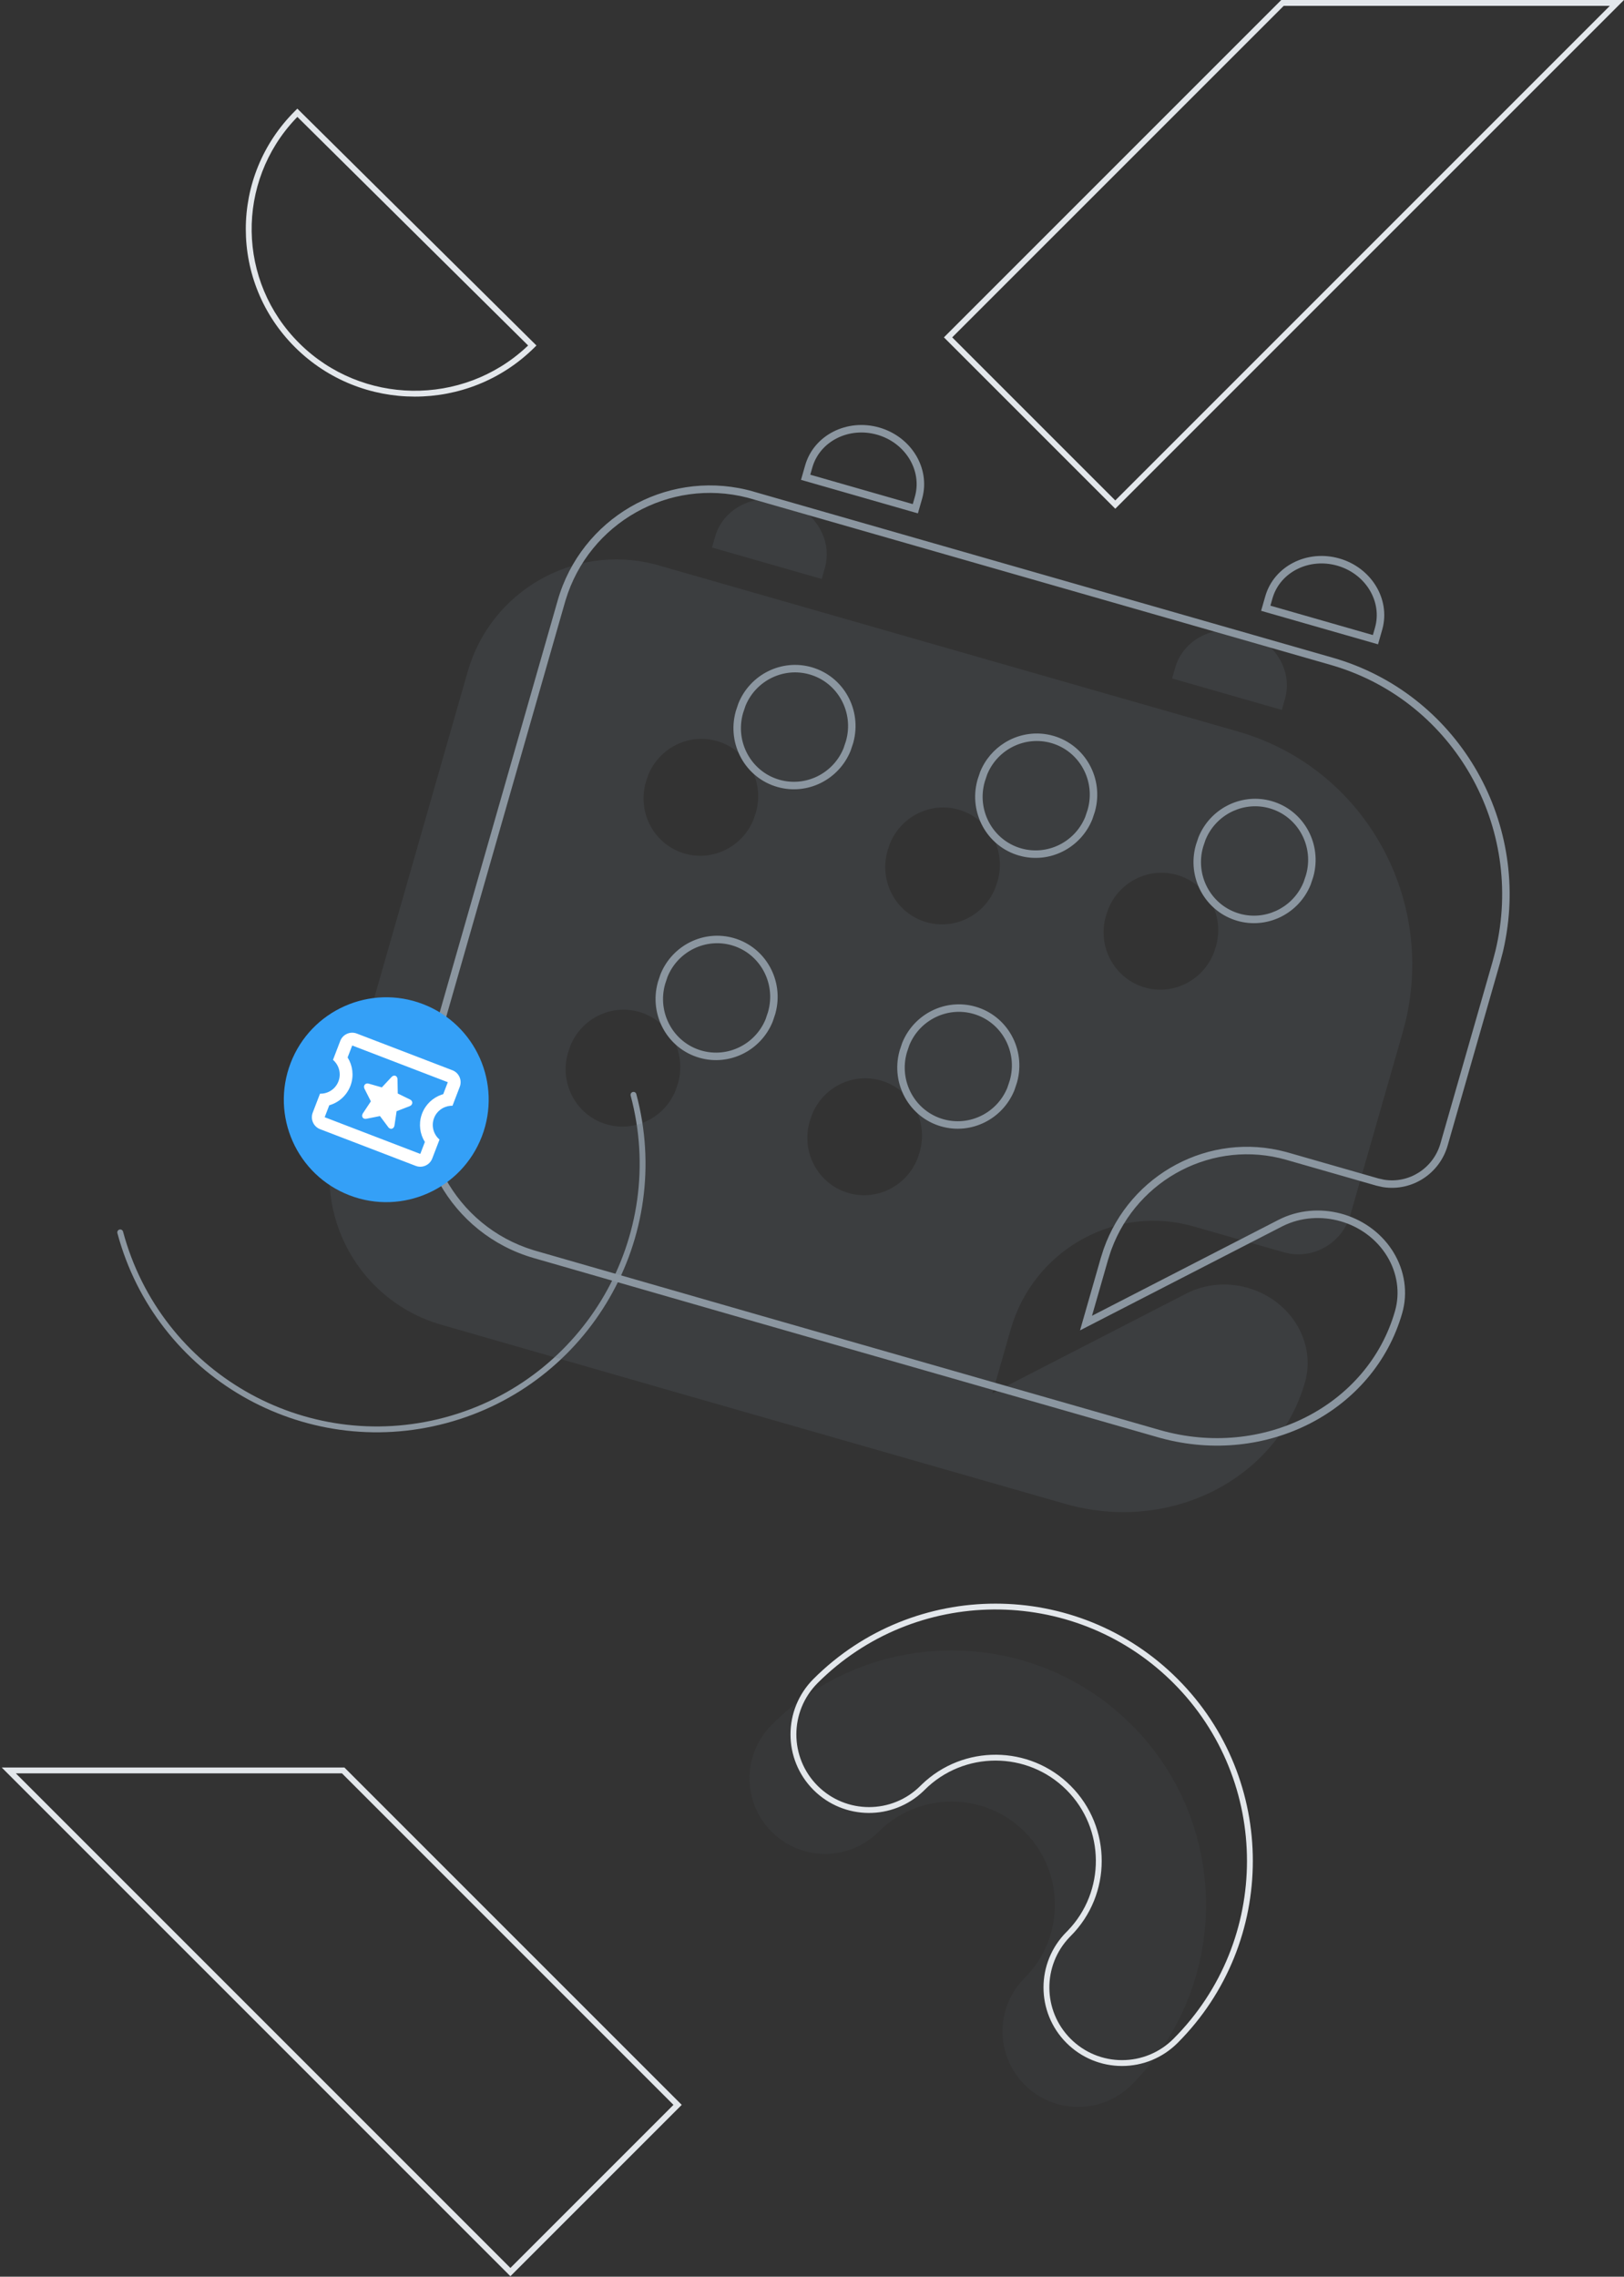
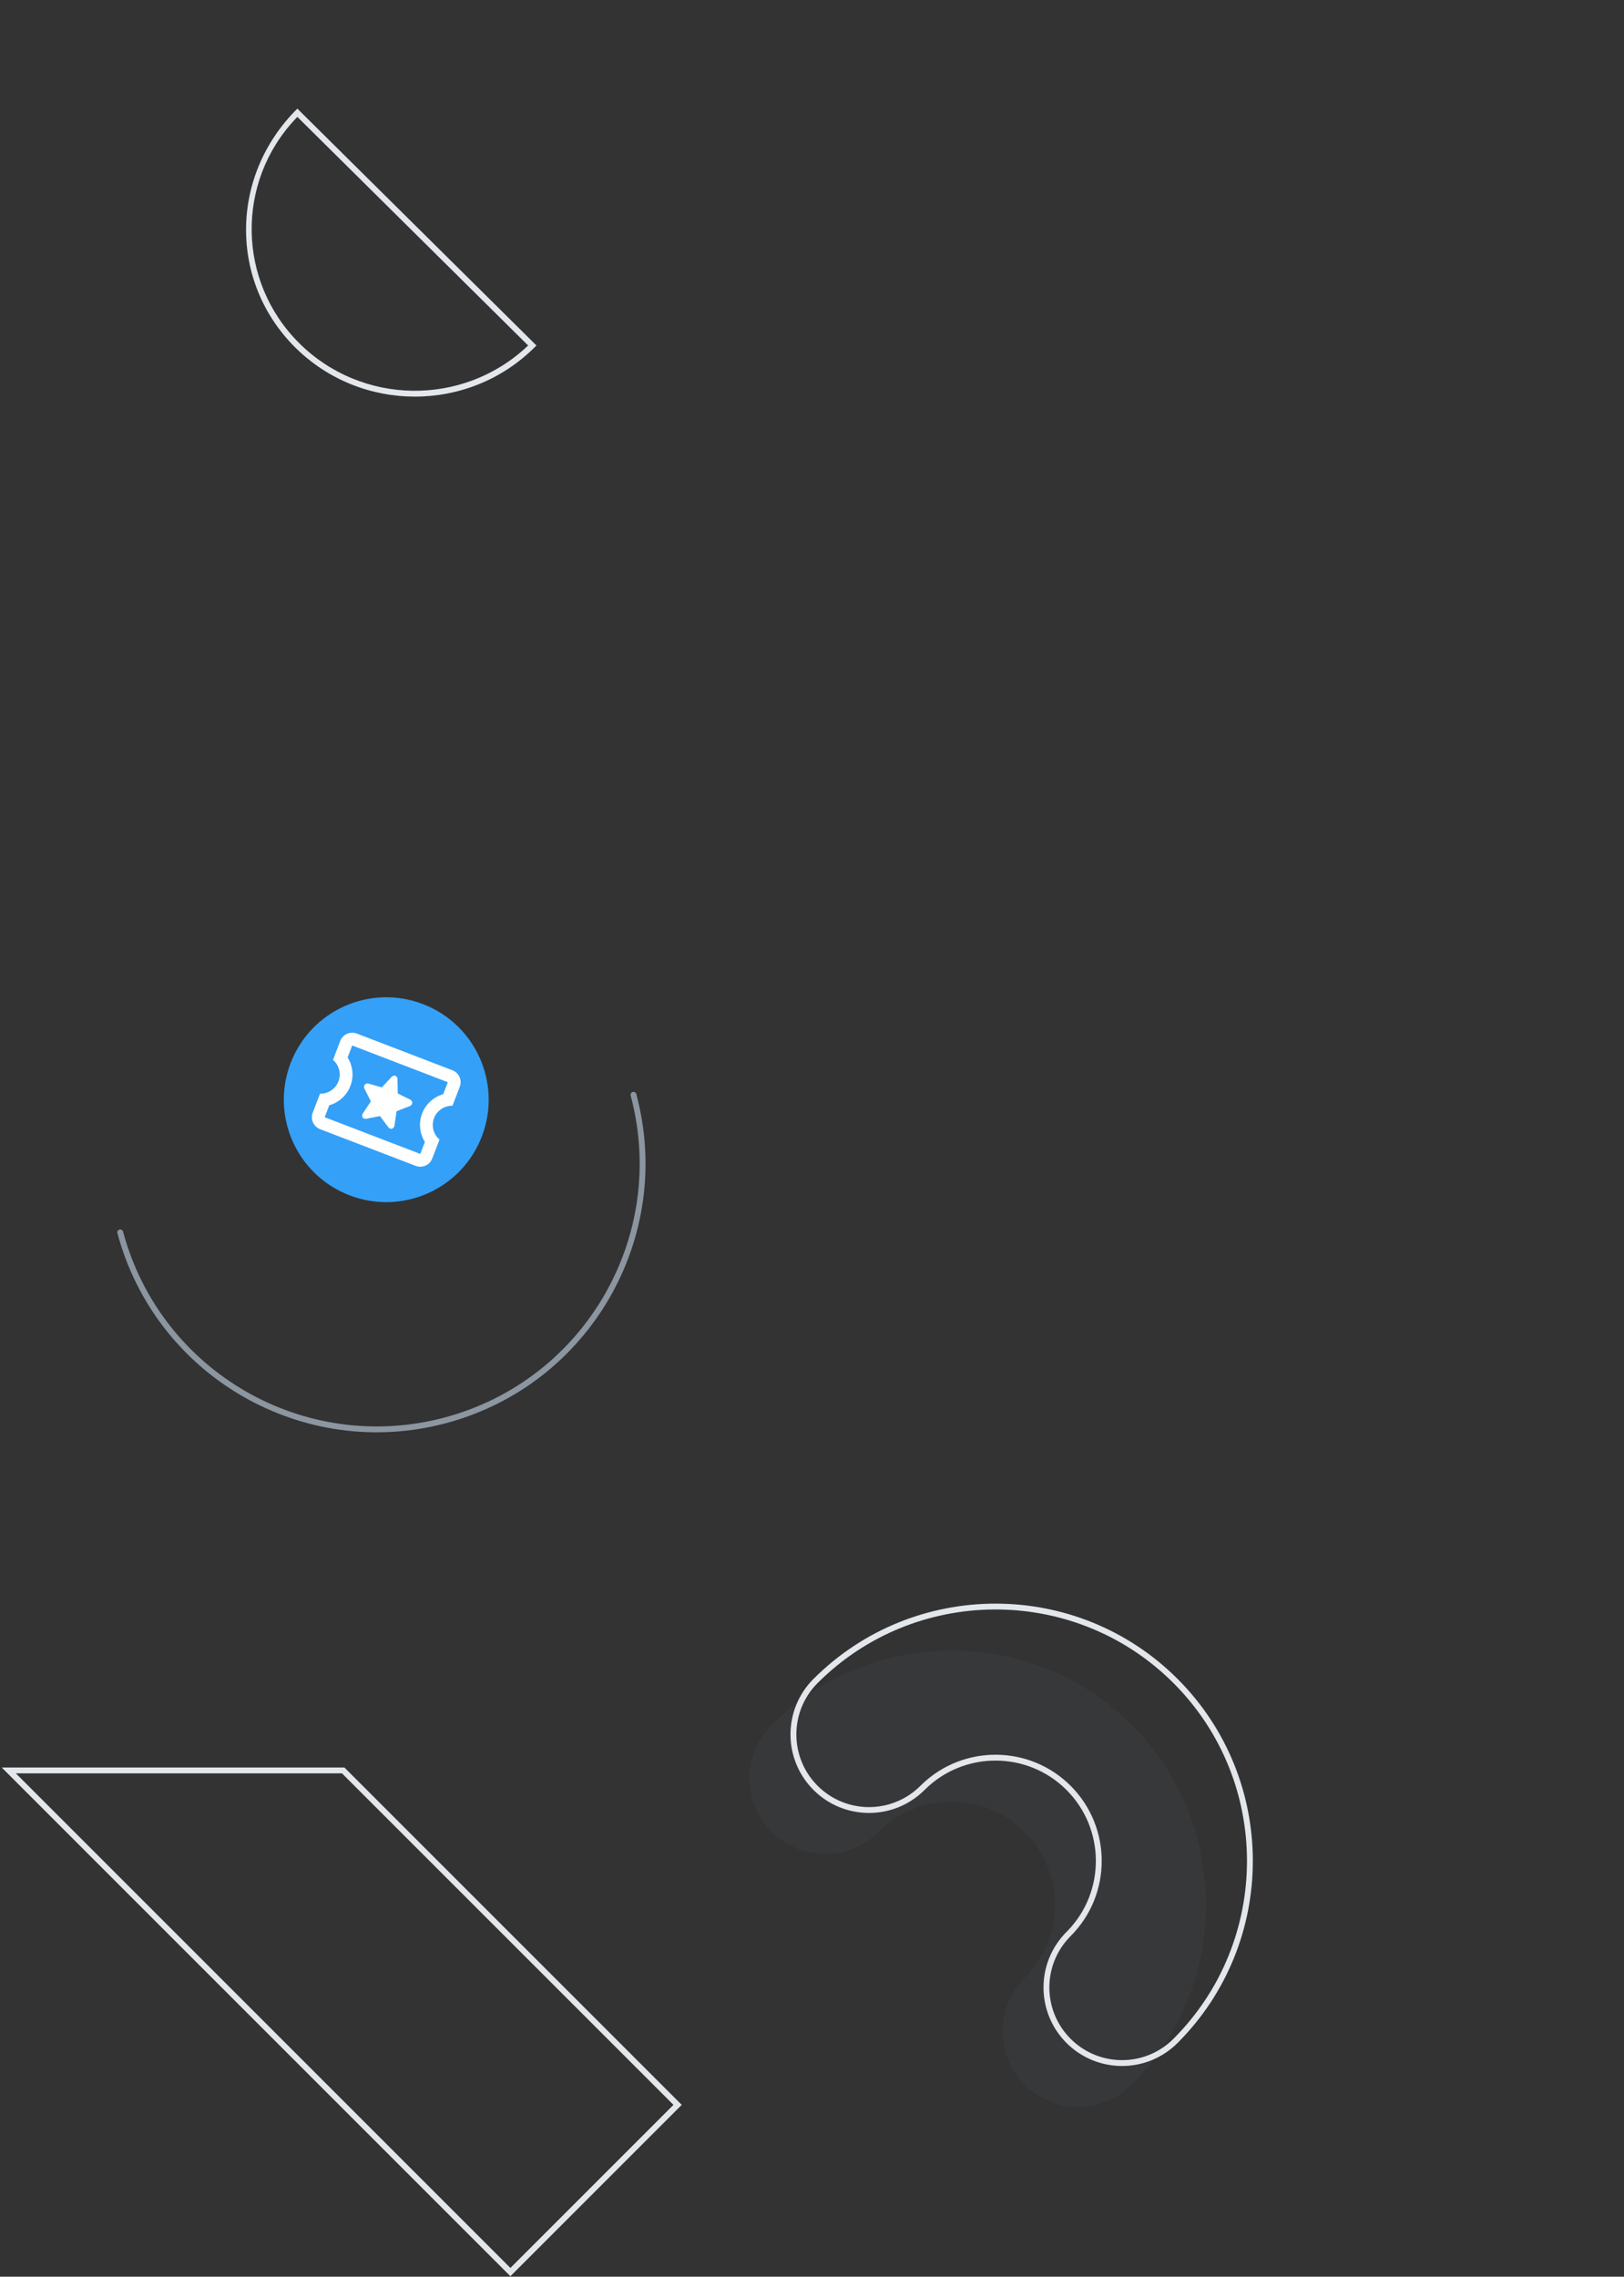
<svg xmlns="http://www.w3.org/2000/svg" width="555px" height="778px" viewBox="0 0 555 778" version="1.1">
  <rect x="0" y="0" width="555" height="778" fill="#333333" stroke="none" />
  <title>product_illustration_02</title>
  <g id="Website" stroke="none" stroke-width="1" fill="none" fill-rule="evenodd">
    <g id="0030.-Downloads-#01" transform="translate(-1005, -2503)">
      <g id="product_illustration_02" transform="translate(1005.586, 2503)">
-         <path d="M439.114,0 L322,0 L495.843,173.843 L554.399,115.285 L439.114,0 Z M438.285,2.001 L551.571,115.285 L495.842,171.014 L326.829,2.001 L438.285,2.001 Z" id="Rectangle-2" fill="#E3E7EB" fill-rule="nonzero" transform="translate(438.2, 86.921) scale(1, -1) rotate(-180) translate(-438.2, -86.921) " />
        <path d="M117.114,604 L0,604 L173.843,777.843 L232.399,719.285 L117.114,604 Z M116.285,606 L229.571,719.285 L173.842,775.014 L4.829,606 L116.285,606 Z" id="Rectangle-2" fill="#E3E7EB" fill-rule="nonzero" transform="translate(116.2, 690.921) scale(-1, -1) rotate(-180) translate(-116.2, -690.921) " />
        <path d="M54.86,364.189 C90.71,328.338 148.834,328.338 184.685,364.189 C220.535,400.039 220.535,458.158 184.685,494.008 C184.294,494.399 183.661,494.399 183.27,494.008 C182.88,493.618 182.88,492.984 183.27,492.594 C218.339,457.525 218.339,400.672 183.27,365.603 C148.201,330.534 91.343,330.534 56.274,365.603 C55.884,365.993 55.25,365.993 54.86,365.603 C54.469,365.212 54.469,364.579 54.86,364.189 Z" id="Stroke-191" fill="#8B96A0" fill-rule="nonzero" transform="translate(133.07, 415.801) rotate(-240) translate(-133.07, -415.801) " />
-         <path d="M182.746,118.068 L101.034,37.127 L100.33,37.825 C77.77,60.172 77.777,96.417 100.342,118.77 C122.899,141.119 159.476,141.124 182.029,118.778 L182.746,118.068 Z M101.039,39.95 L179.897,118.061 L179.299,118.626 C157.44,138.922 123.092,138.495 101.75,117.349 C80.41,96.21 79.977,62.204 100.457,40.555 L101.039,39.95 Z" id="Stroke-310" fill="#E3E7EB" fill-rule="nonzero" />
+         <path d="M182.746,118.068 L101.034,37.127 C77.77,60.172 77.777,96.417 100.342,118.77 C122.899,141.119 159.476,141.124 182.029,118.778 L182.746,118.068 Z M101.039,39.95 L179.897,118.061 L179.299,118.626 C157.44,138.922 123.092,138.495 101.75,117.349 C80.41,96.21 79.977,62.204 100.457,40.555 L101.039,39.95 Z" id="Stroke-310" fill="#E3E7EB" fill-rule="nonzero" />
        <g id="Group-57" transform="translate(255.567, 549)">
          <path d="M112.3,171 C105.691,171 99.08,168.478 94.033,163.434 C83.943,153.347 83.943,136.99 94.031,126.9 C107.796,113.132 107.799,90.734 94.031,76.968 C80.265,63.198 57.869,63.198 44.104,76.968 C34.013,87.053 17.659,87.053 7.566,76.968 C-2.522,66.878 -2.522,50.521 7.566,40.431 C41.48,6.523 96.655,6.523 130.569,40.431 C164.477,74.342 164.477,129.518 130.569,163.432 C125.522,168.478 118.911,171 112.3,171" id="Fill-200" fill="#606B76" opacity="0.1" />
          <path d="M21.859,24.724 C11.381,35.204 11.381,52.192 21.858,62.675 C32.237,73.046 48.991,73.149 59.497,62.987 L59.813,62.676 C73.186,49.293 94.951,49.293 108.323,62.675 C121.567,75.913 121.698,97.38 108.721,110.789 L108.324,111.193 C97.845,121.672 97.846,138.665 108.329,149.142 C113.43,154.24 120.235,157 127.3,157 C134.368,157 141.176,154.239 146.276,149.139 C180.575,114.832 180.575,59.025 146.276,24.724 C111.971,-9.575 56.166,-9.575 21.859,24.724 Z M144.862,26.138 C178.38,59.658 178.38,114.199 144.861,147.725 C140.14,152.446 133.843,155 127.3,155 C120.76,155 114.465,152.447 109.743,147.727 C100.14,138.129 100.041,122.622 109.447,112.903 L109.738,112.607 C123.895,98.447 123.896,75.413 109.738,61.261 C95.726,47.239 73.012,47.099 58.826,60.841 L58.399,61.261 C48.697,70.955 32.975,70.955 23.273,61.261 C13.576,51.559 13.576,35.838 23.273,26.138 C56.463,-7.044 110.25,-7.376 143.85,25.143 L144.862,26.138 Z" id="Stroke-201" fill="#E3E7EB" fill-rule="nonzero" />
        </g>
-         <path d="M266.363,491.206 L187.383,491.131 C158.236,491.104 134.62,467.439 134.612,438.251 L134.567,274.116 C134.545,245.406 157.379,222.033 185.856,221.228 L187.36,221.206 C187.365,221.206 187.37,221.206 187.374,221.221 L393.304,221.221 C437.514,221.221 473.593,256.448 475.619,300.674 L475.709,304.599 L475.709,369.372 C475.709,378.913 468.61,386.777 459.466,387.851 L457.322,387.977 L425.311,387.977 C398.507,387.977 376.591,409.147 375.004,435.863 L374.912,438.97 L374.911,461.75 L429.262,410.675 C439.991,400.592 457.492,400.493 468.352,410.455 C473.609,415.277 476.567,421.852 476.567,428.712 C476.567,463.227 446.432,491.206 409.259,491.206 L266.363,491.206 Z M222.93,369.737 C212.878,369.737 204.603,377.443 203.544,387.343 L203.43,389.978 C203.43,400.891 212.16,409.737 222.93,409.737 C232.981,409.737 241.256,402.031 242.315,392.131 L242.43,389.496 C242.43,378.583 233.699,369.737 222.93,369.737 Z M308.795,369.505 C298.744,369.505 290.469,377.212 289.41,387.111 L289.295,389.746 C289.295,400.659 298.026,409.505 308.795,409.505 C318.847,409.505 327.122,401.799 328.181,391.899 L328.295,389.264 C328.295,378.352 319.565,369.505 308.795,369.505 Z M223.008,273.435 C212.956,273.435 204.681,281.142 203.622,291.042 L203.508,293.676 C203.508,304.589 212.238,313.435 223.008,313.435 C233.059,313.435 241.334,305.729 242.393,295.829 L242.508,293.194 C242.508,282.282 233.777,273.435 223.008,273.435 Z M308.873,273.204 C298.822,273.204 290.547,280.91 289.488,290.81 L289.373,293.445 C289.373,304.357 298.104,313.204 308.873,313.204 C318.925,313.204 327.2,305.498 328.259,295.598 L328.373,292.963 C328.373,282.05 319.643,273.204 308.873,273.204 Z M386.753,274.077 C377.06,274.077 369.02,281.242 367.508,290.631 L367.367,291.683 L367.253,294.318 L367.28,295.367 C367.818,305.792 376.331,314.077 386.753,314.077 C396.446,314.077 404.487,306.911 405.998,297.523 L406.139,296.471 L406.253,293.836 L406.226,292.786 C405.688,282.362 397.175,274.077 386.753,274.077 Z M222.637,188.325 C233.407,188.325 242.137,196.434 242.137,206.437 L242.137,210.325 L203.137,210.325 L203.137,206.437 C203.137,196.434 211.868,188.325 222.637,188.325 Z M386.124,188 C396.893,188 405.624,196.109 405.624,206.112 L405.624,210 L366.624,210 L366.624,206.112 C366.624,196.109 375.354,188 386.124,188 Z" id="Shape" fill="#606B76" opacity="0.2" transform="translate(305.567, 339.603) rotate(-344) translate(-305.567, -339.603) " />
-         <path d="M219.36,195.925 L219.416,195.939 L425.304,195.94 C469.168,195.94 505.368,230.159 508.735,273.964 L508.827,275.295 L508.9,276.644 L508.99,280.599 L508.99,345.372 C508.99,355.371 501.653,363.767 491.886,365.087 L491.541,365.13 L489.322,365.258 L457.311,365.258 C431.562,365.258 410.266,385.373 408.337,411.119 L408.285,411.901 L408.193,414.97 L408.192,434.787 L460.385,385.742 C471.379,375.409 489.14,375.104 500.532,384.902 L500.875,385.202 L501.218,385.511 C506.736,390.573 509.848,397.489 509.848,404.712 C509.848,439.604 479.731,467.916 442.392,468.479 L441.259,468.487 L298.362,468.487 L219.382,468.412 C189.826,468.384 165.823,444.628 165.338,415.146 L165.331,414.251 L165.286,250.117 C165.264,221.066 188.126,197.254 216.962,195.979 L217.838,195.947 L219.36,195.925 Z M218.45,198.5 L217.892,198.508 C190.328,199.287 168.272,221.704 167.854,249.278 L167.848,250.116 L167.893,414.25 C167.9,442.447 190.486,465.361 218.533,465.843 L219.384,465.85 L298.363,465.925 L441.259,465.925 C477.745,465.925 507.286,438.497 507.286,404.712 C507.286,398.215 504.481,391.981 499.486,387.399 C489.225,377.987 472.717,377.984 462.452,387.32 L462.139,387.609 L405.63,440.712 L405.632,414.932 L405.726,411.787 C407.343,384.56 429.488,363.128 456.491,362.702 L457.311,362.696 L489.247,362.698 L491.316,362.579 C499.776,361.585 506.257,354.382 506.424,345.715 L506.428,345.372 L506.428,280.628 L506.339,276.732 C504.358,233.477 469.391,199.193 426.602,198.512 L425.304,198.5 L218.45,198.5 Z M254.93,344.456 C266.294,344.456 275.522,353.69 275.707,365.199 L275.709,365.552 L275.589,368.267 C274.453,378.887 265.568,387.018 254.93,387.018 C243.565,387.018 234.337,377.784 234.153,366.275 L234.15,365.922 L234.27,363.207 C235.406,352.587 244.291,344.456 254.93,344.456 Z M340.795,344.224 C352.16,344.224 361.388,353.459 361.572,364.967 L361.575,365.32 L361.455,368.036 C360.319,378.656 351.434,386.786 340.795,386.786 C329.431,386.786 320.203,377.552 320.018,366.044 L320.016,365.691 L320.136,362.975 C321.272,352.355 330.157,344.224 340.795,344.224 Z M254.93,347.018 C245.724,347.018 238.006,353.979 236.863,363.061 L236.824,363.399 L236.711,365.978 C236.711,376.187 244.871,384.456 254.93,384.456 C264.135,384.456 271.854,377.495 272.996,368.413 L273.035,368.075 L273.149,365.496 C273.149,355.287 264.988,347.018 254.93,347.018 Z M340.795,346.786 C331.59,346.786 323.871,353.747 322.729,362.83 L322.69,363.167 L322.576,365.746 C322.576,375.955 330.737,384.224 340.795,384.224 C350.001,384.224 357.719,377.264 358.862,368.181 L358.901,367.844 L359.014,365.264 C359.014,355.056 350.854,346.786 340.795,346.786 Z M418.753,248.796 C429.705,248.796 438.736,257.394 439.485,268.398 L439.507,268.754 L439.533,269.891 L439.418,272.526 L439.408,272.641 L439.263,273.726 C437.636,283.832 428.979,291.358 418.753,291.358 C407.801,291.358 398.77,282.759 398.021,271.756 L398,271.4 L397.973,270.262 L398.088,267.627 L398.098,267.513 L398.244,266.427 C399.87,256.321 408.527,248.796 418.753,248.796 Z M255.008,248.154 C266.372,248.154 275.6,257.389 275.785,268.897 L275.787,269.25 L275.667,271.966 C274.531,282.586 265.646,290.716 255.008,290.716 C243.643,290.716 234.415,281.482 234.231,269.974 L234.228,269.621 L234.348,266.905 C235.484,256.285 244.369,248.154 255.008,248.154 Z M340.873,247.923 C352.238,247.923 361.466,257.157 361.65,268.665 L361.653,269.018 L361.533,271.734 C360.397,282.354 351.512,290.485 340.873,290.485 C329.509,290.485 320.281,281.251 320.096,269.742 L320.094,269.389 L320.214,266.674 C320.706,262.072 322.654,257.937 325.568,254.729 L326.024,254.243 C329.809,250.333 335.081,247.923 340.873,247.923 Z M418.753,251.358 C409.912,251.358 402.399,257.789 400.837,266.457 L400.778,266.801 L400.645,267.786 L400.534,270.285 L400.559,271.301 C401.065,281.088 409.055,288.796 418.753,288.796 C427.594,288.796 435.107,282.364 436.67,273.696 L436.728,273.353 L436.861,272.354 L436.972,269.869 L436.947,268.853 C436.441,259.066 428.451,251.358 418.753,251.358 Z M255.008,250.716 C245.802,250.716 238.084,257.677 236.941,266.76 L236.902,267.097 L236.789,269.676 C236.789,279.885 244.949,288.154 255.008,288.154 C264.213,288.154 271.932,281.194 273.074,272.111 L273.113,271.774 L273.227,269.194 C273.227,258.986 265.066,250.716 255.008,250.716 Z M340.873,250.485 C331.668,250.485 323.949,257.445 322.807,266.528 L322.768,266.865 L322.654,269.445 C322.654,279.654 330.815,287.923 340.873,287.923 C350.079,287.923 357.797,280.962 358.94,271.88 L358.979,271.542 L359.092,268.963 C359.092,258.754 350.932,250.485 340.873,250.485 Z M254.637,163.044 C265.975,163.044 275.224,171.525 275.415,182.102 L275.418,182.437 L275.418,187.606 L233.856,187.606 L233.856,182.437 C233.856,171.704 243.18,163.044 254.637,163.044 Z M418.124,162.719 C429.461,162.719 438.71,171.2 438.902,181.778 L438.905,182.112 L438.905,187.281 L397.343,187.281 L397.343,182.112 C397.343,171.38 406.667,162.719 418.124,162.719 Z M254.637,165.606 C244.669,165.606 236.603,172.992 236.421,182.121 L236.418,182.437 L236.418,185.043 L272.856,185.043 L272.856,182.437 C272.856,173.374 265.085,165.95 255.322,165.617 L254.98,165.608 L254.637,165.606 Z M418.124,165.281 C408.156,165.281 400.09,172.668 399.908,181.797 L399.905,182.112 L399.904,184.718 L436.342,184.718 L436.343,182.112 C436.343,173.049 428.572,165.625 418.808,165.293 L418.467,165.284 L418.124,165.281 Z" id="Shape" fill="#8B96A0" fill-rule="nonzero" transform="translate(337.567, 315.603) rotate(-344) translate(-337.567, -315.603) " />
        <g id="Group" transform="translate(96.414, 340.801)" fill-rule="nonzero">
          <g id="Badge/ticket-normal" transform="translate(35, 35) rotate(21) translate(-35, -35) ">
            <circle id="Oval" fill="#34A0F7" cx="35" cy="35" r="35" />
            <path d="M52.5,17.5 C54.916,17.5 56.875,19.459 56.875,21.875 L56.875,28.811 C56.639,28.894 56.41,28.99 56.188,29.099 C54.004,30.165 52.5,32.407 52.5,35 C52.5,37.857 54.326,40.288 56.875,41.189 L56.875,48.125 C56.875,50.541 54.916,52.5 52.5,52.5 L17.5,52.5 C15.084,52.5 13.125,50.541 13.125,48.125 L13.127,41.188 C15.675,40.287 17.5,37.857 17.5,35 C17.5,32.143 15.675,29.713 13.127,28.812 L13.125,21.875 C13.125,19.459 15.084,17.5 17.5,17.5 L52.5,17.5 Z M52.5,21.875 L17.5,21.875 L17.5,26.248 L17.553,26.289 C20.086,28.214 21.714,31.196 21.864,34.502 L21.875,35 C21.875,38.503 20.213,41.69 17.553,43.712 L17.5,43.748 L17.5,48.125 L52.5,48.125 L52.5,43.75 L52.449,43.713 C49.915,41.788 48.286,38.805 48.136,35.498 L48.125,35 C48.125,31.68 49.618,28.645 52.037,26.616 L52.5,26.248 L52.5,21.875 Z M33.906,27.114 C34.342,26.04 35.462,25.966 35.99,26.899 L36.093,27.114 L37.914,31.608 L42.575,32.022 C43.65,32.117 44.073,33.14 43.482,33.943 L43.34,34.111 L43.251,34.197 L39.711,37.404 L40.774,42.17 C41.021,43.276 40.212,44.015 39.293,43.661 L39.108,43.575 L35,40.986 L30.994,43.515 C30.065,44.102 29.143,43.524 29.182,42.501 L29.202,42.291 L30.288,37.404 L26.749,34.197 C25.934,33.458 26.166,32.371 27.095,32.085 L27.304,32.037 L27.425,32.022 L32.085,31.608 L33.906,27.114 Z" id="Shape" fill="#FFFFFF" />
          </g>
        </g>
      </g>
    </g>
  </g>
</svg>